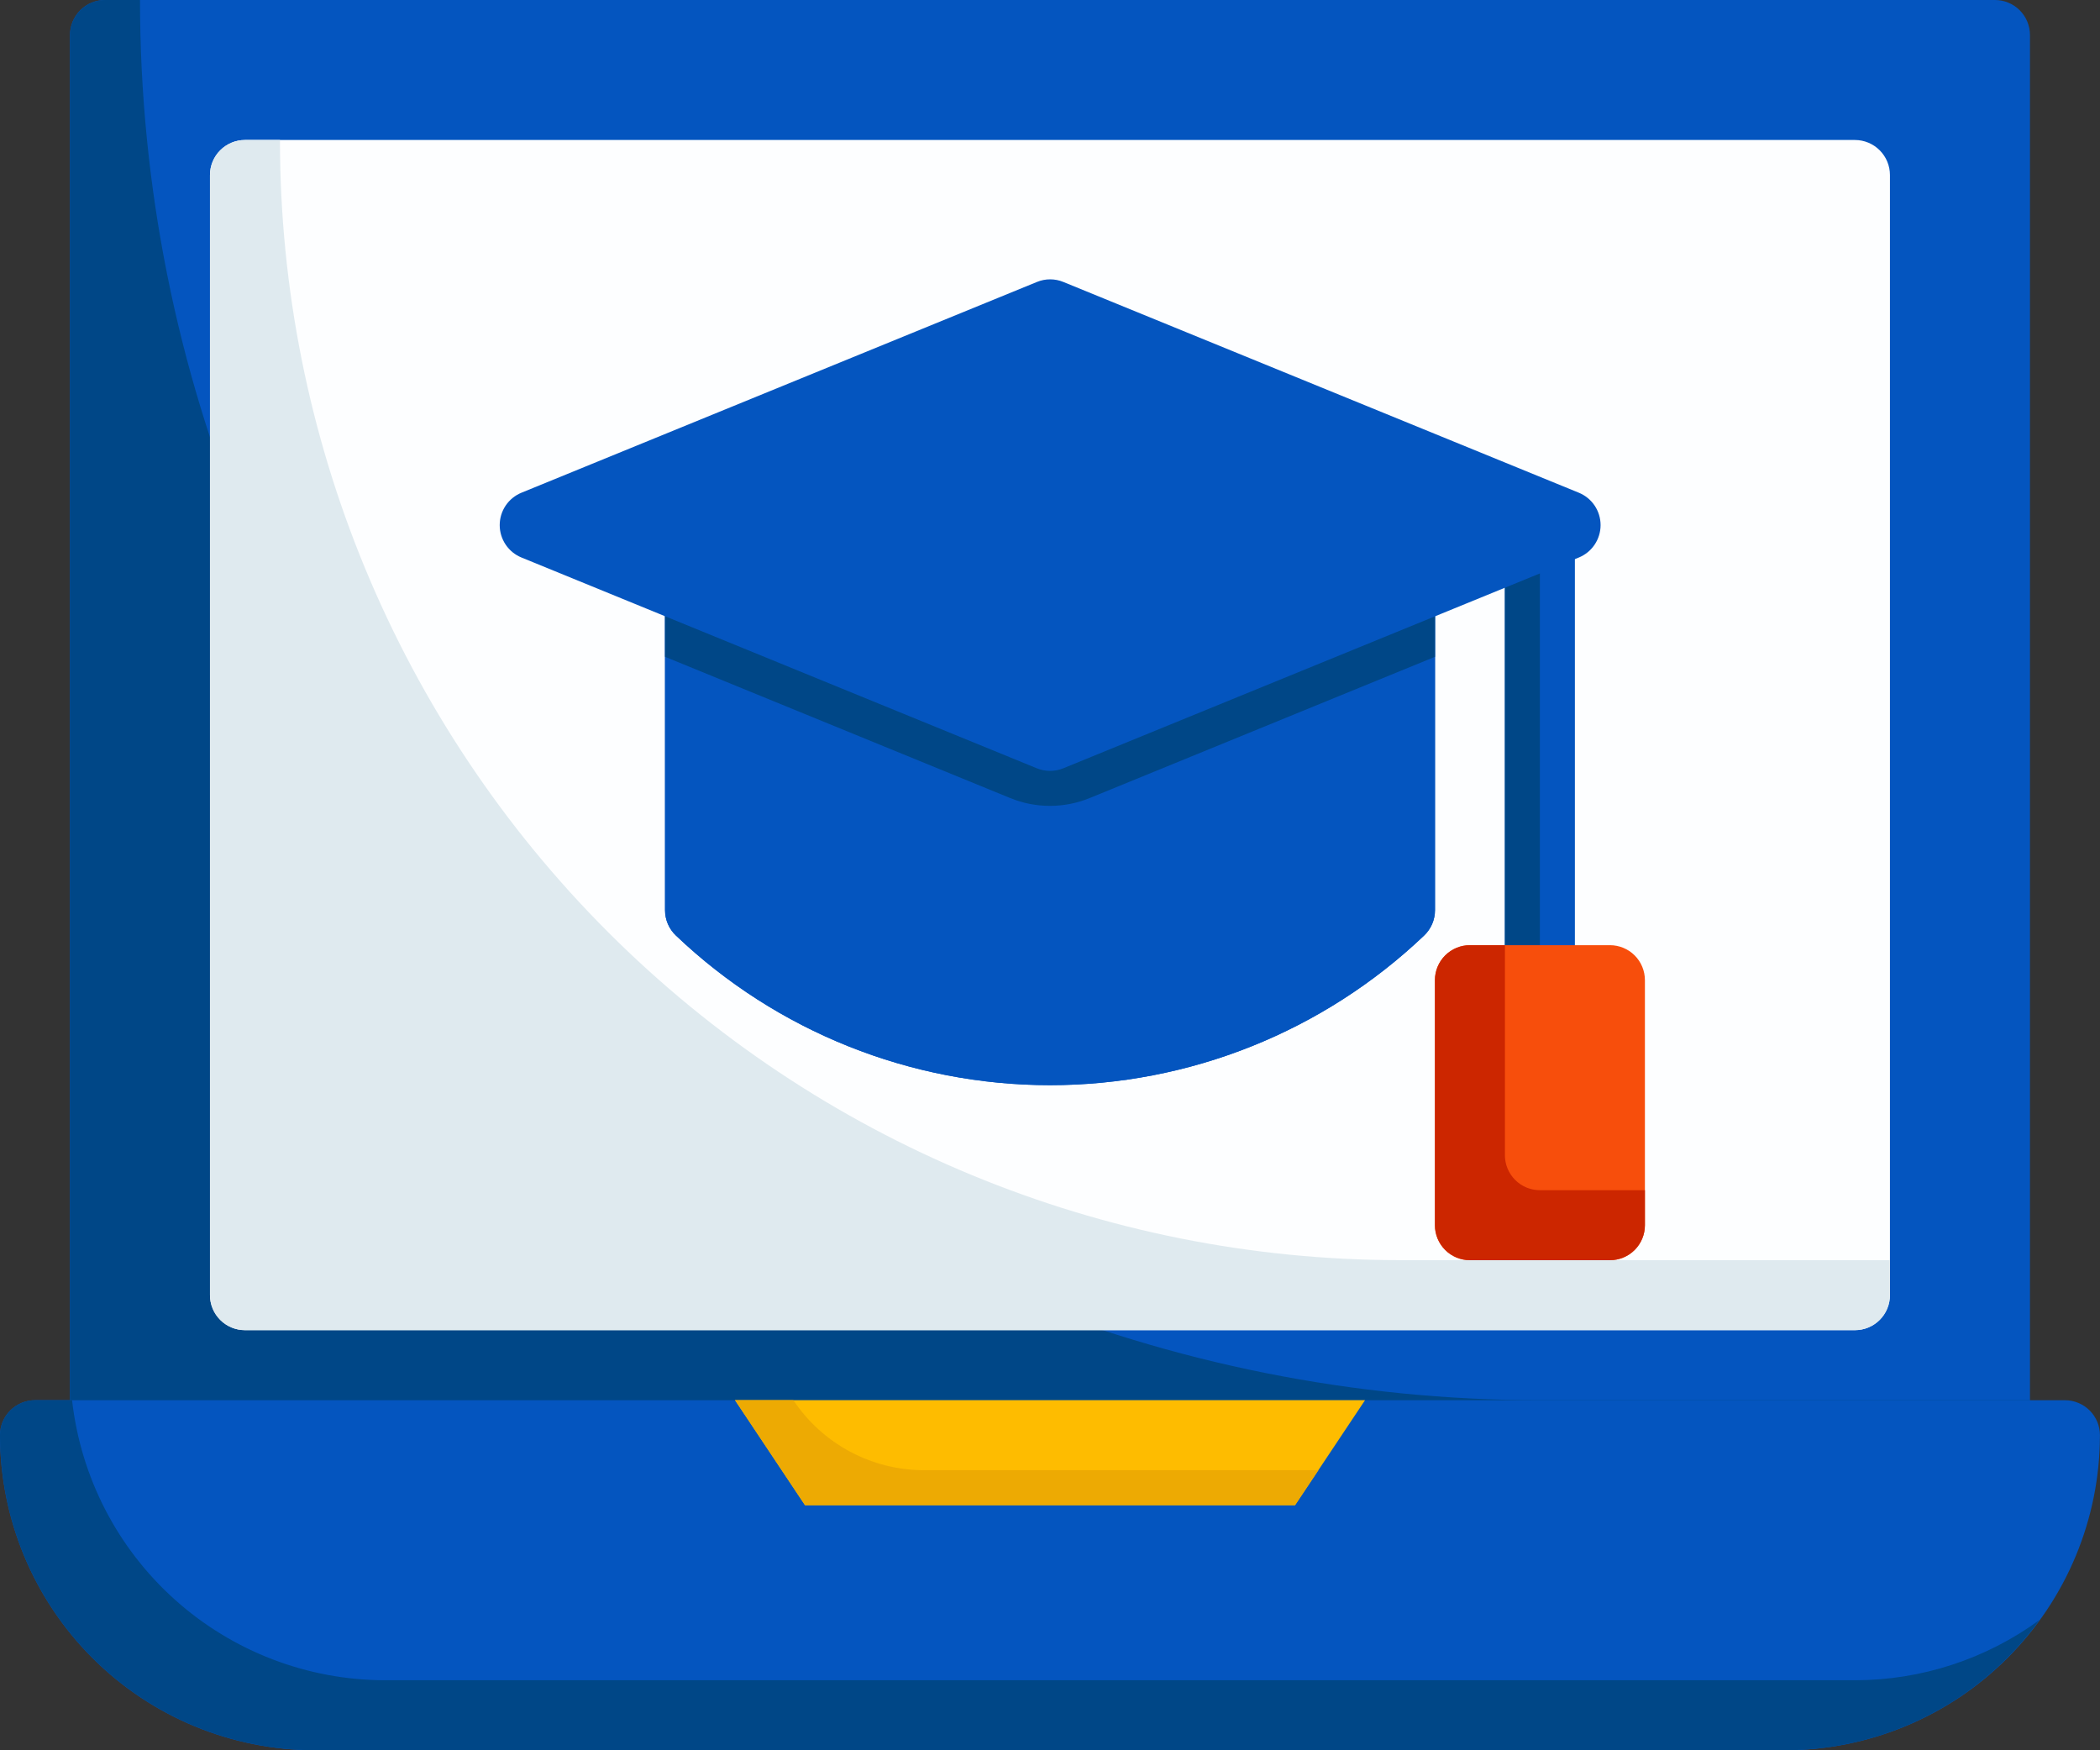
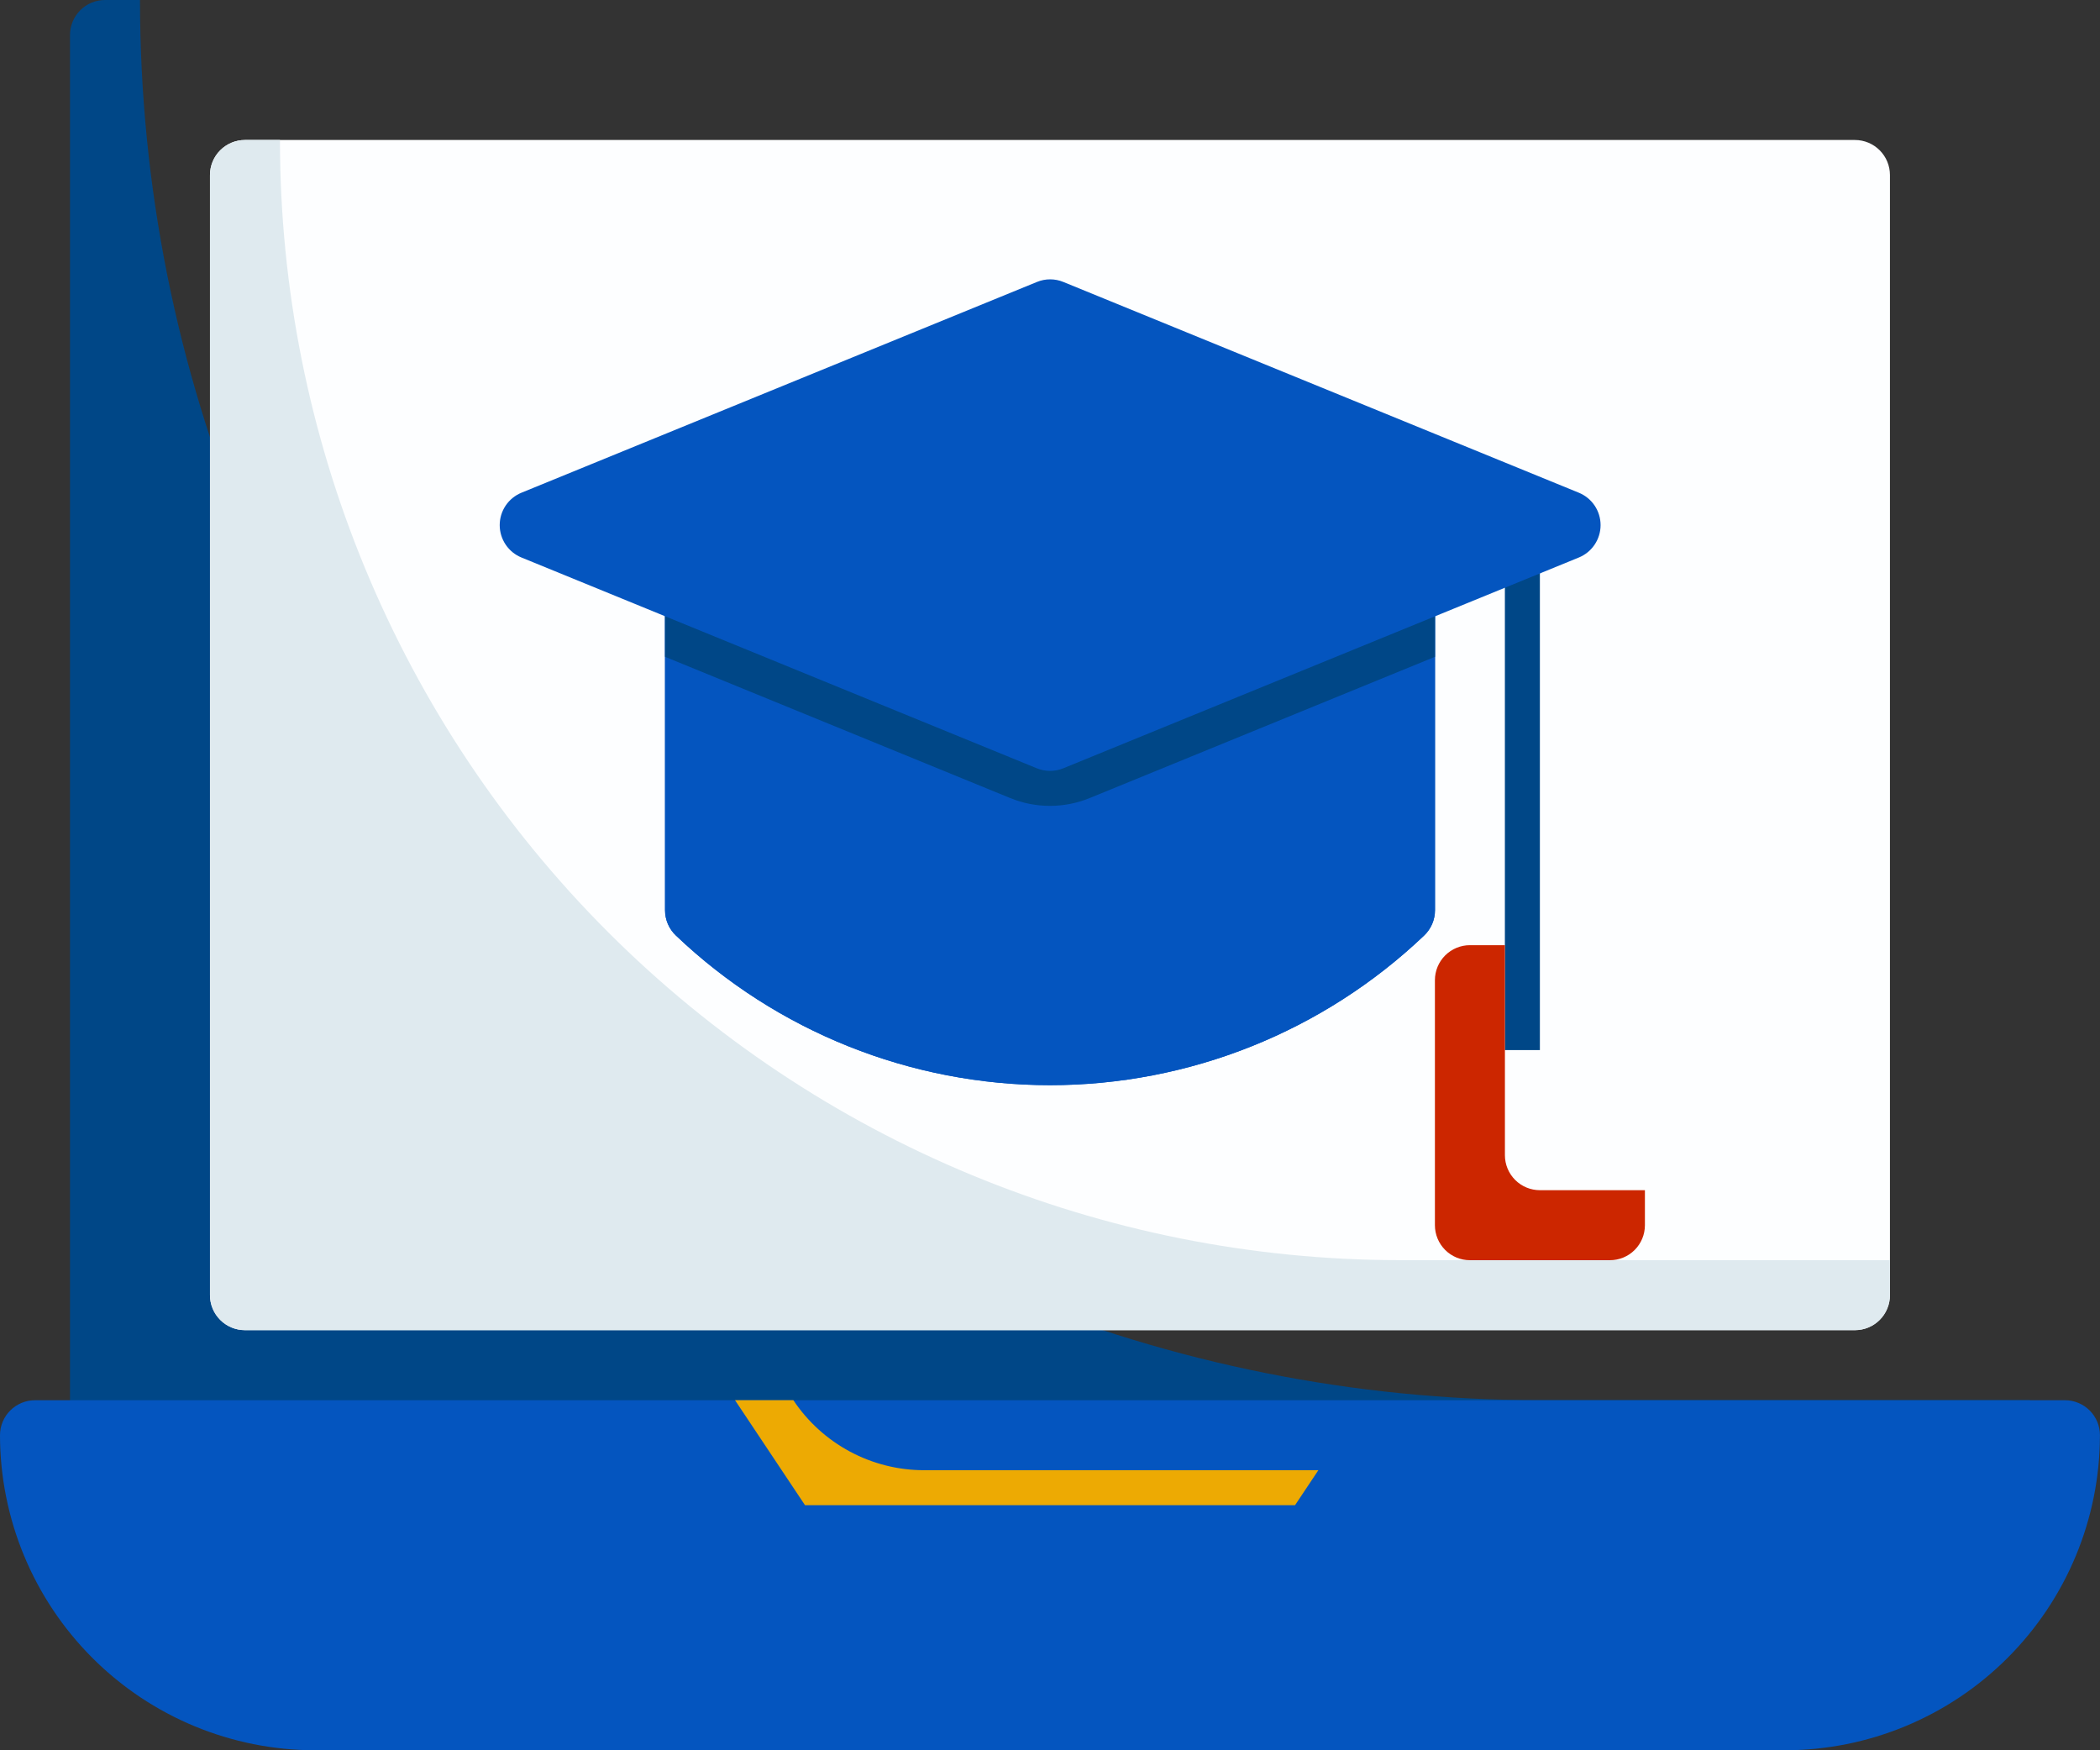
<svg xmlns="http://www.w3.org/2000/svg" width="72" height="60" viewBox="0 0 72 60" fill="none">
  <rect x="0" y="0" width="72" height="60" fill="#333333" stroke="none" />
-   <path d="M68.398 50.399H3.6C3.282 50.399 2.977 50.272 2.752 50.047C2.527 49.822 2.4 49.517 2.4 49.199V1.2C2.4 0.882 2.527 0.577 2.752 0.351C2.977 0.126 3.282 0 3.6 0H68.398C68.717 0 69.022 0.126 69.247 0.351C69.472 0.577 69.599 0.882 69.599 1.2V49.199C69.599 49.517 69.472 49.822 69.247 50.047C69.022 50.272 68.717 50.399 68.398 50.399Z" fill="#0455BF" />
  <path d="M52.799 47.999C40.069 47.999 27.86 42.942 18.859 33.94C9.857 24.939 4.8 12.73 4.8 0H3.6C3.282 0 2.977 0.126 2.752 0.351C2.527 0.577 2.4 0.882 2.4 1.2V49.199C2.4 49.517 2.527 49.822 2.752 50.047C2.977 50.272 3.282 50.399 3.6 50.399H68.398C68.717 50.399 69.022 50.272 69.247 50.047C69.472 49.822 69.599 49.517 69.599 49.199V47.999H52.799Z" fill="#004787" />
  <path d="M63.598 45.598H8.399C8.081 45.598 7.776 45.472 7.551 45.247C7.326 45.022 7.199 44.716 7.199 44.398V5.999C7.199 5.681 7.326 5.376 7.551 5.151C7.776 4.926 8.081 4.799 8.399 4.799H63.598C63.916 4.799 64.221 4.926 64.446 5.151C64.671 5.376 64.798 5.681 64.798 5.999V44.398C64.798 44.716 64.671 45.022 64.446 45.247C64.221 45.472 63.916 45.598 63.598 45.598Z" fill="#FDFEFF" />
  <path d="M47.998 43.198C37.814 43.198 28.047 39.153 20.846 31.951C13.645 24.75 9.599 14.983 9.599 4.799H8.399C8.081 4.799 7.776 4.926 7.551 5.151C7.326 5.376 7.199 5.681 7.199 5.999V44.398C7.199 44.716 7.326 45.022 7.551 45.247C7.776 45.472 8.081 45.598 8.399 45.598H63.598C63.916 45.598 64.221 45.472 64.446 45.247C64.671 45.022 64.798 44.716 64.798 44.398V43.198H47.998Z" fill="#DFEAEF" />
-   <path d="M51.596 18.002H53.996V34.801H51.596V18.002Z" fill="#0455BF" />
  <path d="M51.596 19.197H52.796V35.997H51.596V19.197Z" fill="#004787" />
-   <path d="M55.197 43.2H50.397C50.079 43.2 49.774 43.074 49.549 42.849C49.324 42.624 49.197 42.319 49.197 42V33.601C49.197 33.282 49.324 32.977 49.549 32.752C49.774 32.527 50.079 32.401 50.397 32.401H55.197C55.515 32.401 55.821 32.527 56.046 32.752C56.271 32.977 56.397 33.282 56.397 33.601V42C56.397 42.319 56.271 42.624 56.046 42.849C55.821 43.074 55.515 43.2 55.197 43.2Z" fill="#F74E0C" />
  <path d="M52.797 40.8C52.479 40.8 52.174 40.674 51.949 40.449C51.724 40.224 51.597 39.919 51.597 39.6V32.401H50.397C50.079 32.401 49.774 32.527 49.549 32.752C49.324 32.977 49.197 33.282 49.197 33.601V42C49.197 42.319 49.324 42.624 49.549 42.849C49.774 43.074 50.079 43.2 50.397 43.2H55.197C55.515 43.2 55.821 43.074 56.046 42.849C56.271 42.624 56.397 42.319 56.397 42V40.8H52.797Z" fill="#CC2600" />
  <path d="M46.8 20.402H22.801V31.201C22.801 31.364 22.834 31.525 22.898 31.674C22.962 31.823 23.056 31.958 23.174 32.07C26.632 35.363 31.225 37.2 36 37.2C40.776 37.2 45.368 35.363 48.827 32.07C48.945 31.958 49.038 31.823 49.103 31.674C49.167 31.525 49.2 31.364 49.2 31.201V20.402H46.8Z" fill="#0455BF" />
  <path d="M46.8 20.402H22.801V31.201C22.801 31.364 22.834 31.525 22.898 31.674C22.962 31.823 23.056 31.958 23.174 32.07C26.632 35.363 31.225 37.2 36 37.2C40.776 37.2 45.368 35.363 48.827 32.07C48.945 31.958 49.038 31.823 49.103 31.674C49.167 31.525 49.2 31.364 49.2 31.201V20.402H46.8Z" fill="#0455BF" />
  <path d="M49.2 19.197H22.801V22.515L34.634 27.357C35.508 27.715 36.488 27.715 37.362 27.357L49.2 22.515V19.197Z" fill="#004787" />
  <path d="M35.999 26.426C35.843 26.426 35.689 26.395 35.545 26.336L17.88 19.112C17.659 19.022 17.47 18.868 17.337 18.67C17.204 18.472 17.133 18.239 17.133 18.001C17.133 17.762 17.204 17.529 17.337 17.331C17.47 17.134 17.659 16.98 17.88 16.89L35.551 9.666C35.842 9.546 36.168 9.546 36.459 9.666L54.13 16.89C54.351 16.98 54.54 17.134 54.673 17.331C54.806 17.529 54.877 17.762 54.877 18.001C54.877 18.239 54.806 18.472 54.673 18.67C54.54 18.868 54.351 19.022 54.13 19.112L36.459 26.336C36.313 26.396 36.157 26.427 35.999 26.426ZM61.198 60H10.8C7.936 59.996 5.191 58.858 3.167 56.833C1.142 54.808 0.003 52.063 0 49.2C0 48.882 0.126 48.577 0.351 48.352C0.576 48.127 0.882 48 1.2 48H70.798C71.116 48 71.421 48.127 71.647 48.352C71.872 48.577 71.998 48.882 71.998 49.2C71.995 52.063 70.856 54.808 68.831 56.833C66.807 58.858 64.062 59.996 61.198 60Z" fill="#0455BF" />
-   <path d="M63.598 57.599H13.2C10.545 57.596 7.984 56.615 6.005 54.845C4.026 53.074 2.768 50.638 2.471 47.999H1.2C0.882 47.999 0.576 48.126 0.351 48.351C0.126 48.576 0 48.881 0 49.2C0.003 52.063 1.142 54.808 3.167 56.833C5.191 58.857 7.936 59.996 10.8 59.999H61.198C62.903 59.998 64.584 59.592 66.101 58.815C67.619 58.038 68.931 56.913 69.929 55.531C68.092 56.874 65.875 57.599 63.598 57.599Z" fill="#004787" />
-   <path d="M44.401 51.599H27.601L25.201 47.999H46.801L44.401 51.599Z" fill="#FEBC00" />
  <path d="M27.201 47.999H25.201L27.601 51.599H44.401L45.201 50.399H31.681C30.795 50.399 29.922 50.179 29.141 49.761C28.359 49.342 27.693 48.737 27.201 47.999Z" fill="#EDAA03" />
</svg>